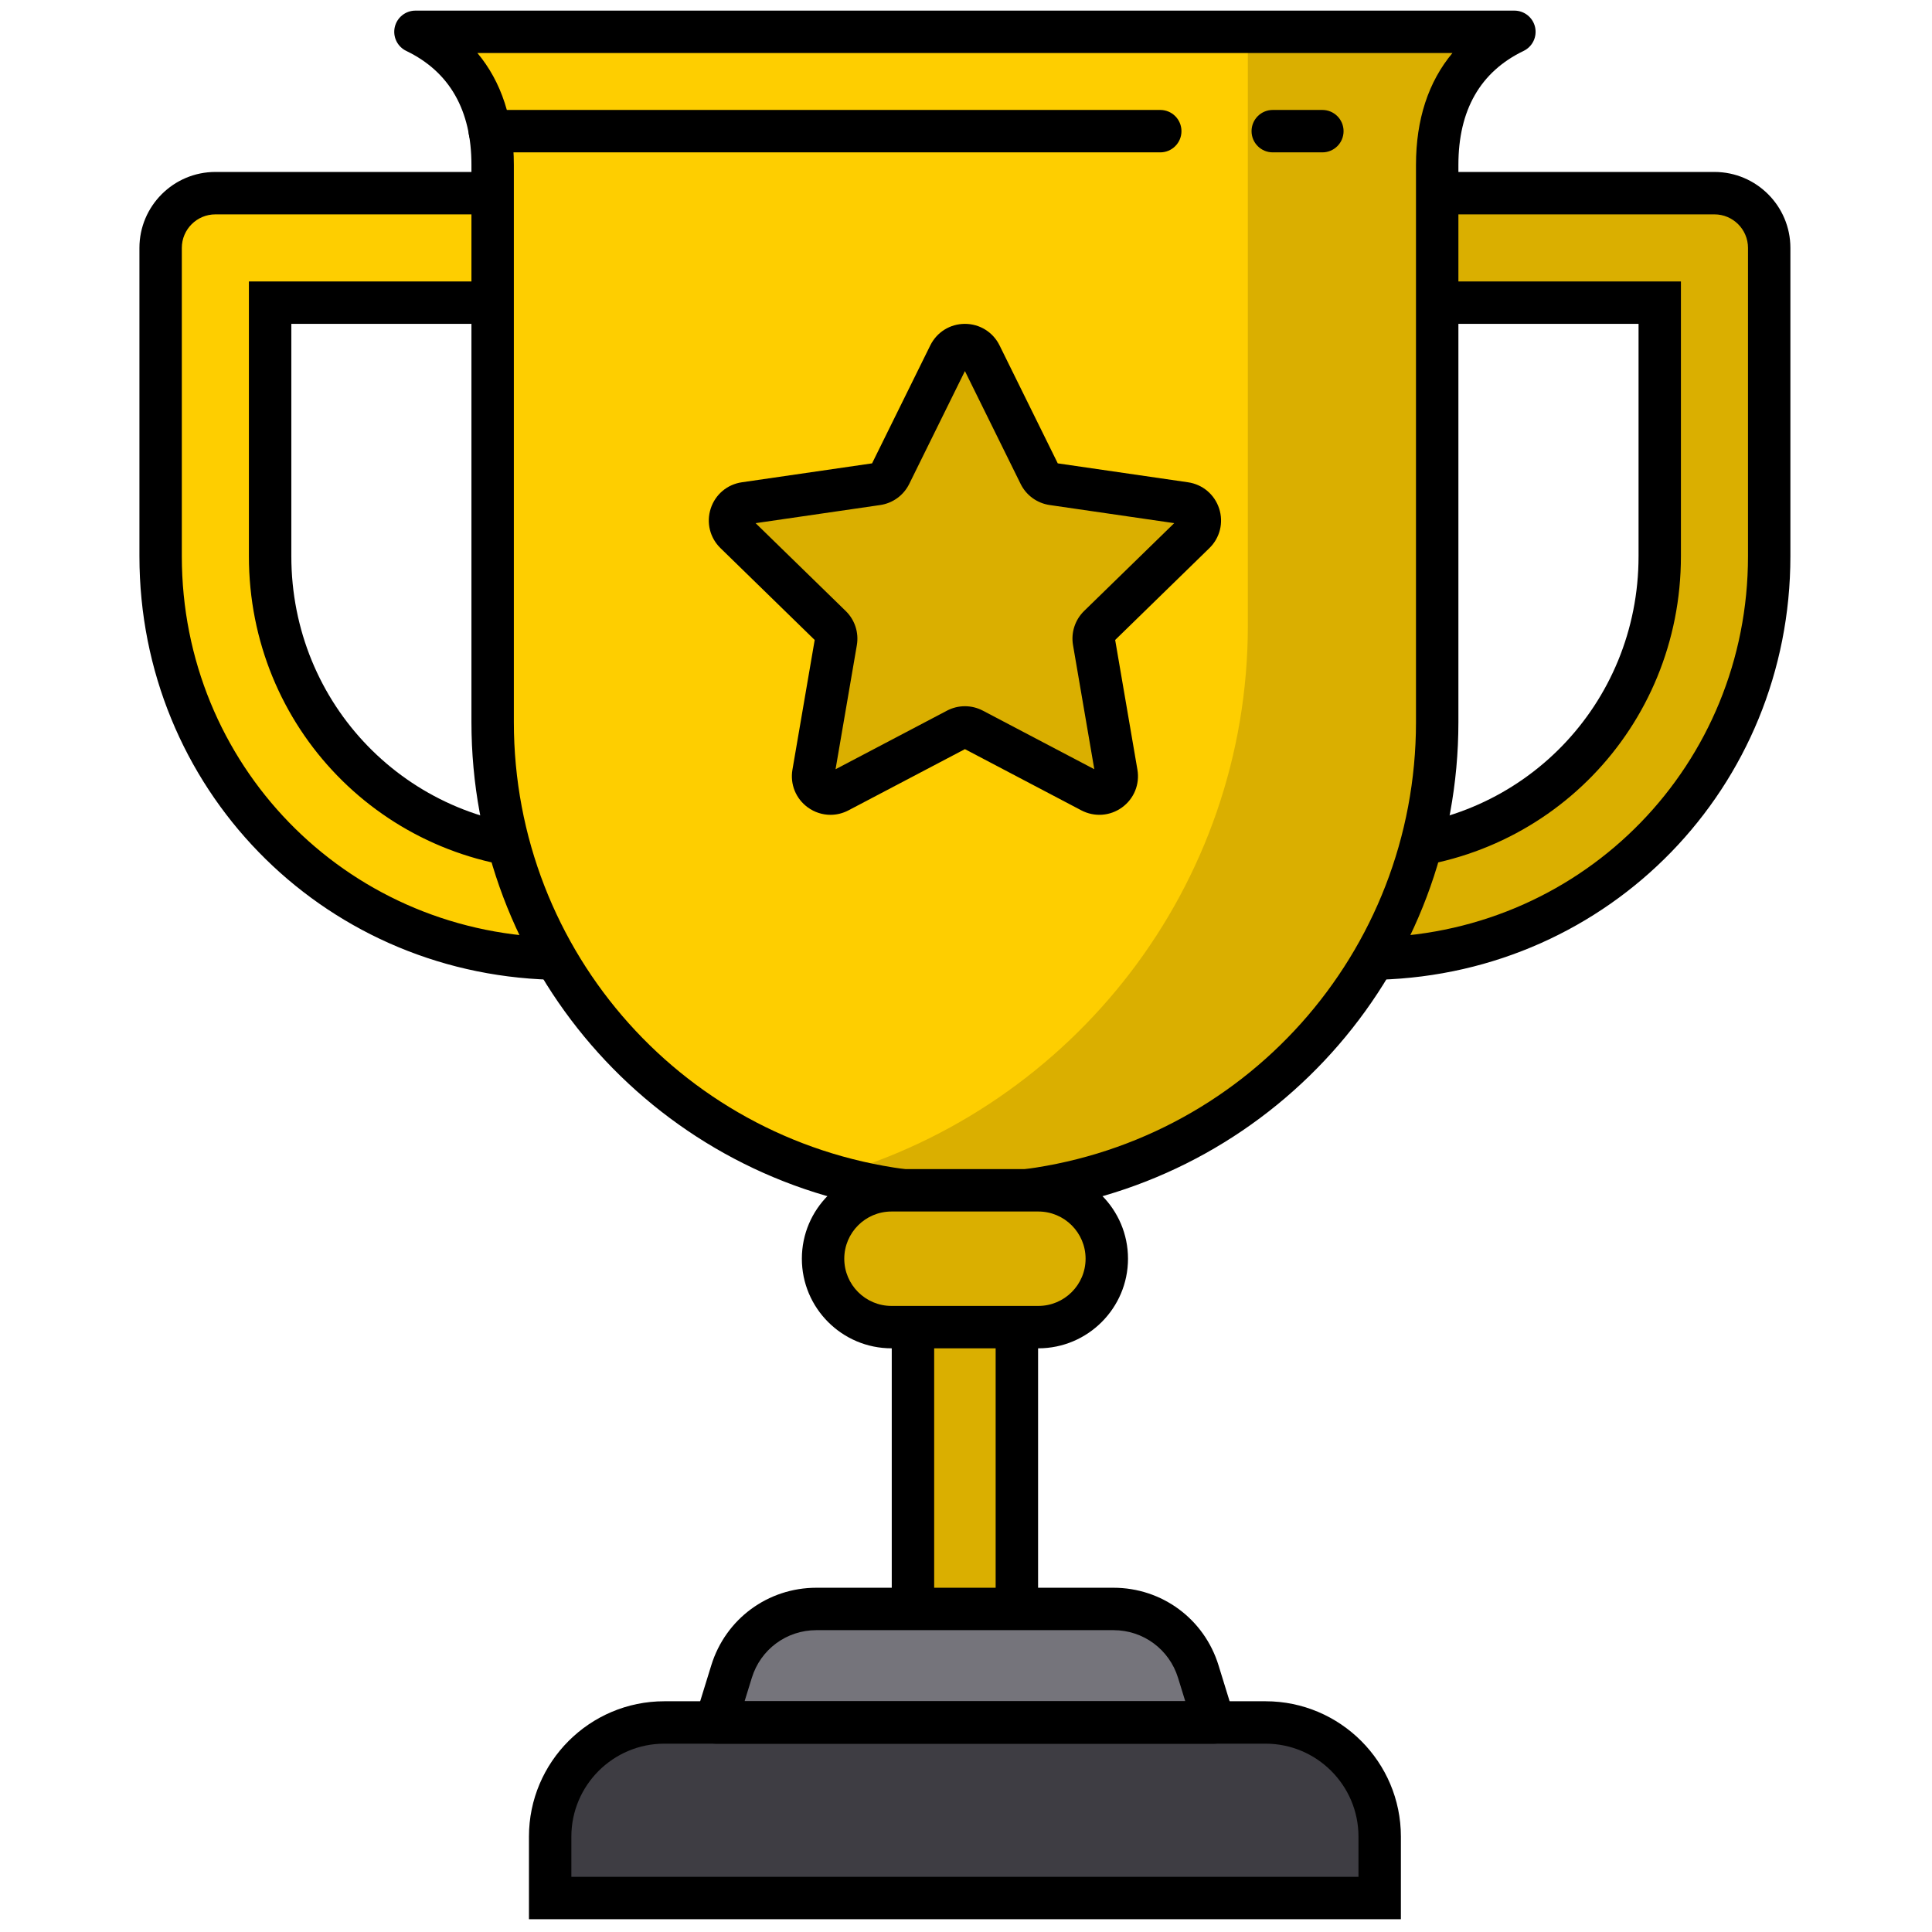
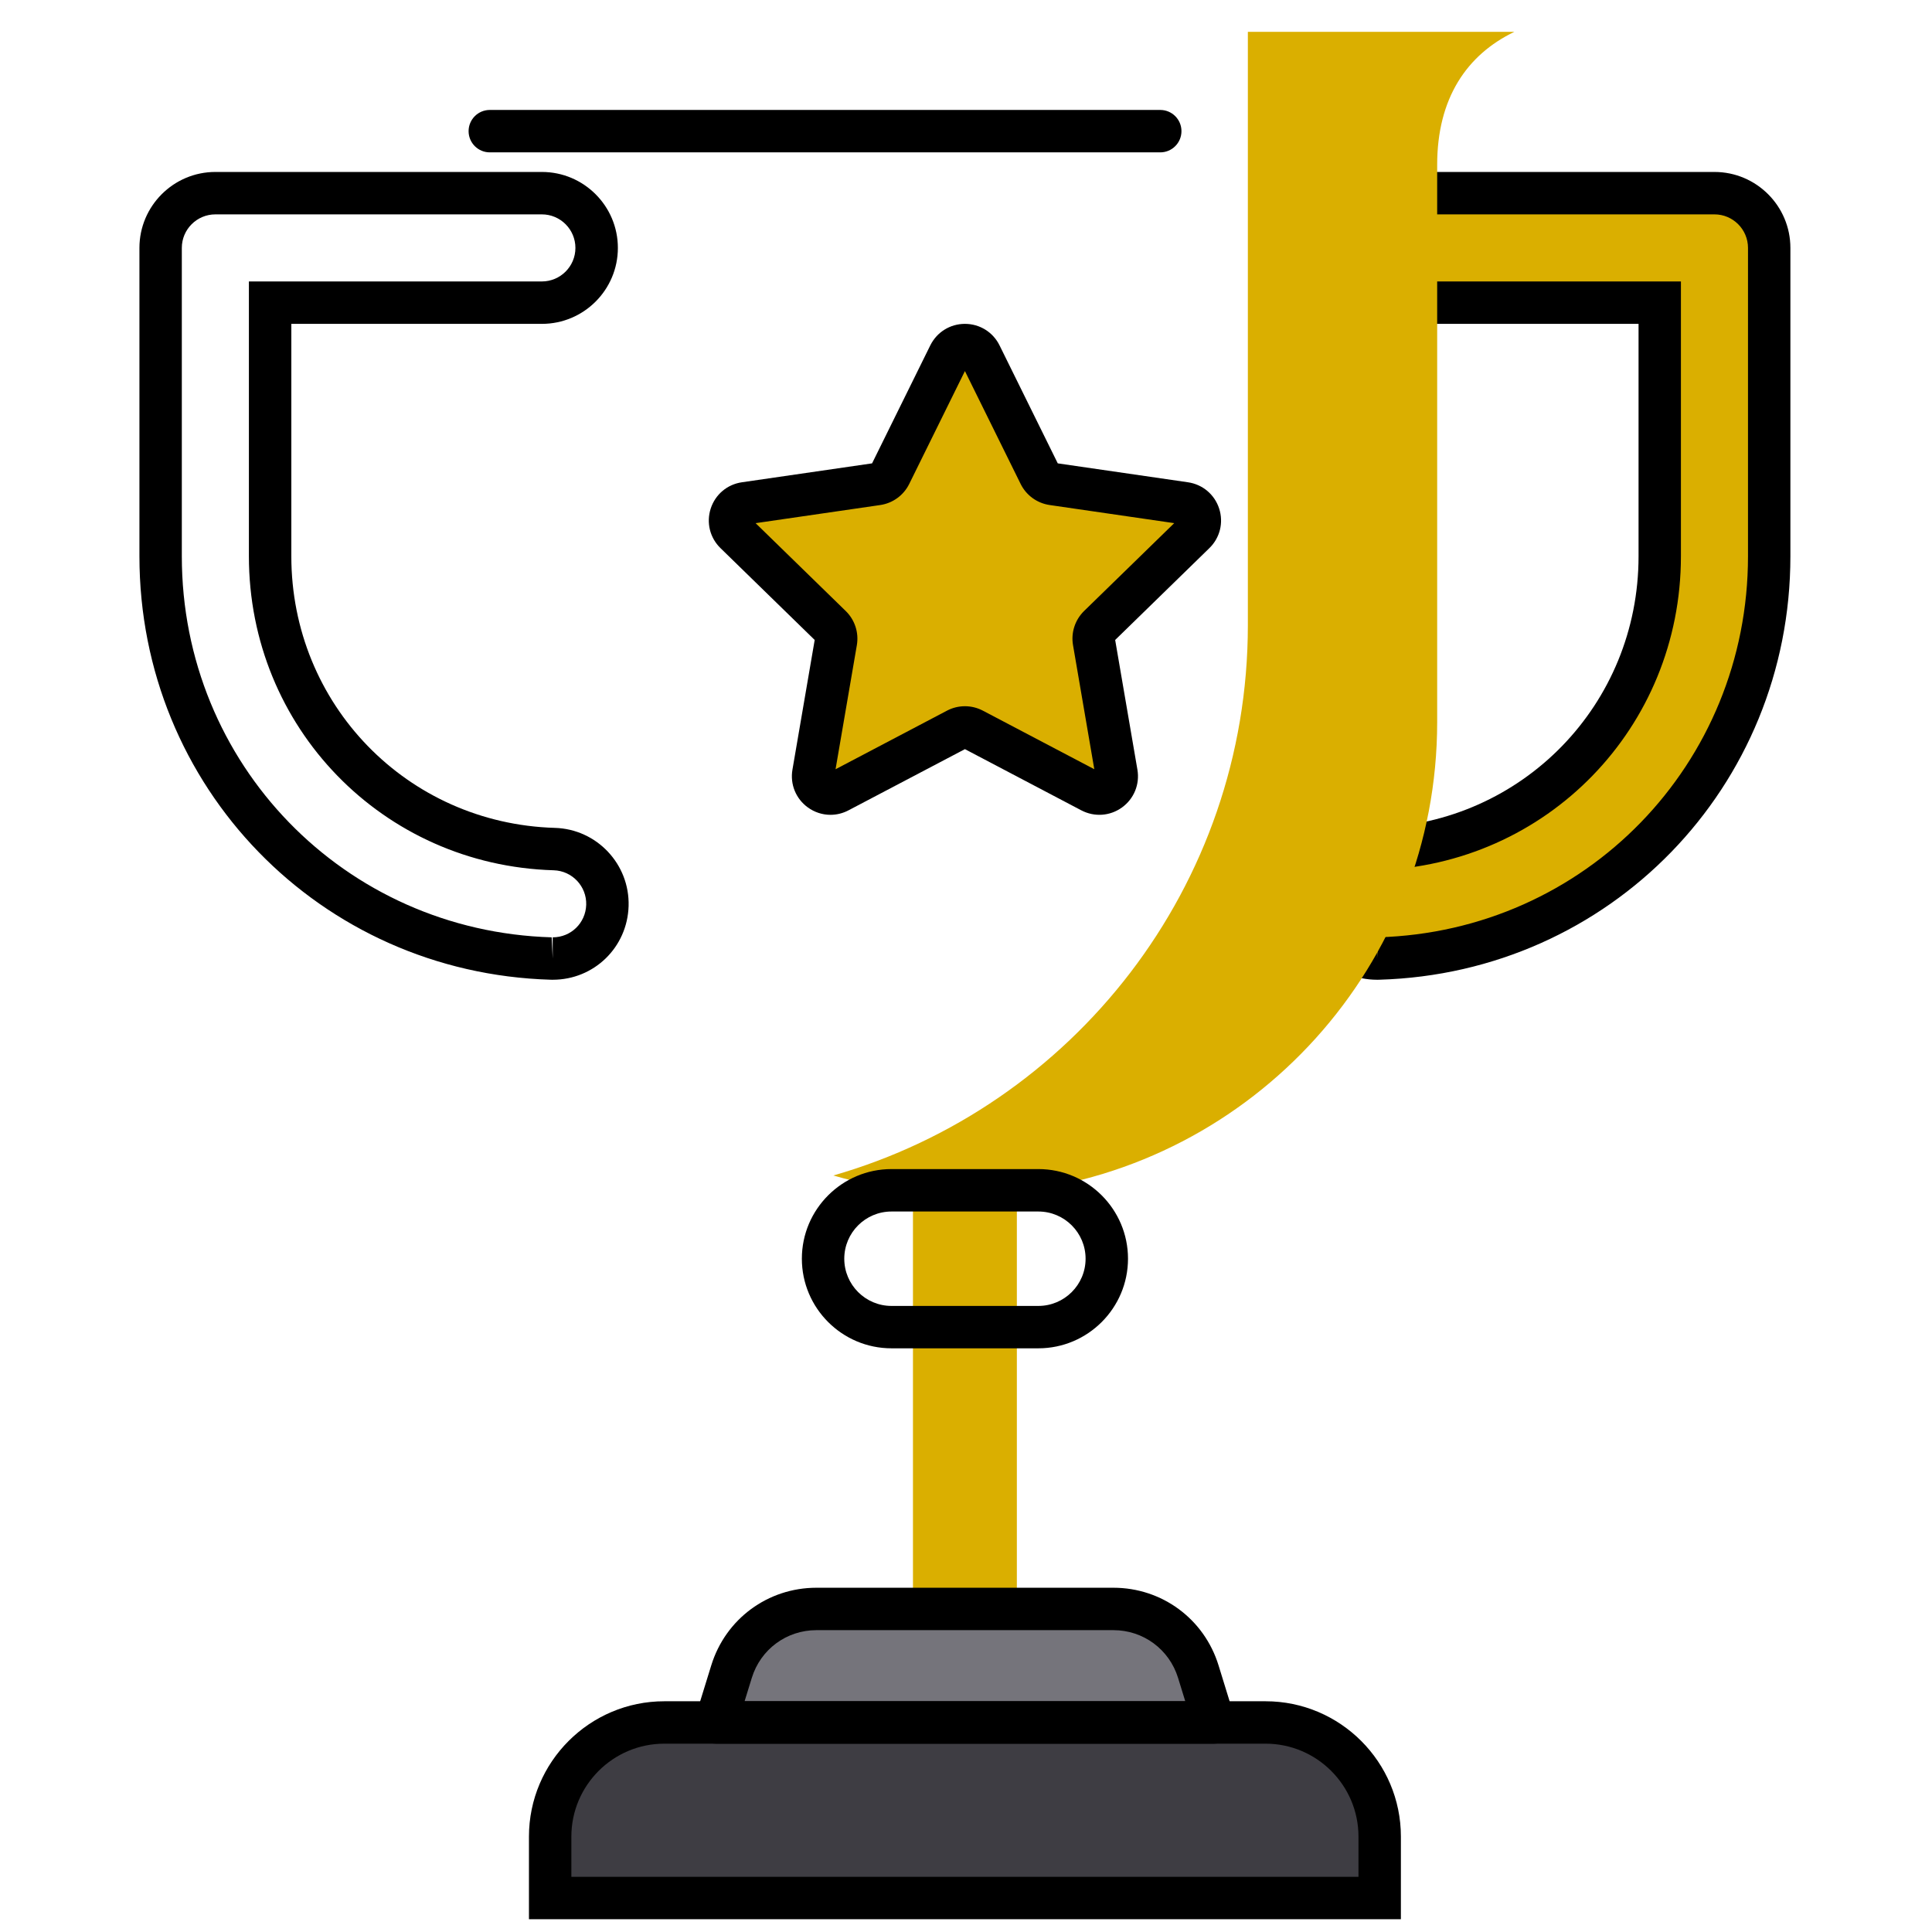
<svg xmlns="http://www.w3.org/2000/svg" version="1.1" width="256" height="256" viewBox="0 0 256 256" xml:space="preserve">
  <defs>
</defs>
  <g style="stroke: none; stroke-width: 0; stroke-dasharray: none; stroke-linecap: butt; stroke-linejoin: miter; stroke-miterlimit: 10; fill: none; fill-rule: nonzero; opacity: 1;" transform="translate(1.407 1.407) scale(2.81 2.81)">
    <path d="M 64.558 89 H 25.442 v -2.896 c 0 -2.972 2.41 -5.382 5.382 -5.382 h 28.352 c 2.972 0 5.382 2.41 5.382 5.382 V 89 z" style="stroke: none; stroke-width: 1; stroke-dasharray: none; stroke-linecap: butt; stroke-linejoin: miter; stroke-miterlimit: 10; fill: rgb(62,61,67); fill-rule: nonzero; opacity: 1;" transform=" matrix(1 0 0 1 0 0) " stroke-linecap="round" />
-     <path d="M 25.563 44.699 c -0.026 0 -0.051 -0.001 -0.077 -0.001 C 15.161 44.395 7.074 36.063 7.074 25.728 V 11.19 c 0 -1.426 1.156 -2.581 2.581 -2.581 h 15.397 c 1.426 0 2.581 1.156 2.581 2.581 s -1.156 2.581 -2.581 2.581 H 12.237 v 11.957 c 0 7.523 5.886 13.589 13.4 13.809 c 1.425 0.042 2.547 1.231 2.505 2.656 C 28.1 43.592 26.953 44.699 25.563 44.699 z" style="stroke: none; stroke-width: 1; stroke-dasharray: none; stroke-linecap: butt; stroke-linejoin: miter; stroke-miterlimit: 10; fill: rgb(254,206,0); fill-rule: nonzero; opacity: 1;" transform=" matrix(1 0 0 1 0 0) " stroke-linecap="round" />
    <path d="M 64.436 44.699 c -1.392 0 -2.538 -1.107 -2.579 -2.506 c -0.041 -1.425 1.08 -2.614 2.505 -2.656 c 7.515 -0.219 13.402 -6.285 13.402 -13.809 V 13.771 H 64.947 c -1.426 0 -2.581 -1.156 -2.581 -2.581 s 1.156 -2.581 2.581 -2.581 h 15.398 c 1.426 0 2.581 1.156 2.581 2.581 v 14.539 c 0 10.336 -8.088 18.668 -18.414 18.969 C 64.486 44.698 64.461 44.699 64.436 44.699 z" style="stroke: none; stroke-width: 1; stroke-dasharray: none; stroke-linecap: butt; stroke-linejoin: miter; stroke-miterlimit: 10; fill: rgb(218,175,0); fill-rule: nonzero; opacity: 1;" transform=" matrix(1 0 0 1 0 0) " stroke-linecap="round" />
    <path d="M 25.563 45.699 l -0.096 -0.001 c -10.879 -0.319 -19.393 -9.09 -19.393 -19.969 V 11.19 c 0 -1.975 1.606 -3.582 3.582 -3.582 h 15.397 c 1.975 0 3.582 1.606 3.582 3.582 c 0 1.975 -1.606 3.581 -3.582 3.581 H 13.237 v 10.958 c 0 6.979 5.459 12.605 12.429 12.809 c 1.975 0.058 3.533 1.711 3.475 3.685 C 29.083 44.172 27.511 45.699 25.563 45.699 z M 9.655 9.608 c -0.872 0 -1.582 0.709 -1.582 1.582 v 14.539 c 0 9.79 7.661 17.684 17.441 17.97 l 0.048 1 v -1 c 0.86 0 1.554 -0.674 1.58 -1.536 c 0.025 -0.871 -0.663 -1.601 -1.535 -1.626 c -8.058 -0.235 -14.371 -6.74 -14.371 -14.808 V 12.771 h 13.815 c 0.872 0 1.582 -0.709 1.582 -1.581 c 0 -0.872 -0.709 -1.582 -1.582 -1.582 H 9.655 z" style="stroke: none; stroke-width: 1; stroke-dasharray: none; stroke-linecap: butt; stroke-linejoin: miter; stroke-miterlimit: 10; fill: rgb(0,0,0); fill-rule: nonzero; opacity: 1;" transform=" matrix(1 0 0 1 0 0) " stroke-linecap="round" />
    <path d="M 64.436 45.699 c -1.949 0 -3.521 -1.527 -3.579 -3.477 c -0.057 -1.974 1.503 -3.626 3.476 -3.684 c 6.971 -0.204 12.432 -5.83 12.432 -12.809 V 14.771 H 64.947 c -1.976 0 -3.582 -1.606 -3.582 -3.581 c 0 -1.975 1.606 -3.582 3.582 -3.582 h 15.397 c 1.975 0 3.581 1.606 3.581 3.582 v 14.539 c 0 10.88 -8.515 19.652 -19.384 19.969 L 64.436 45.699 z M 64.947 9.608 c -0.872 0 -1.582 0.709 -1.582 1.582 c 0 0.872 0.71 1.581 1.582 1.581 h 13.816 v 12.958 c 0 8.068 -6.313 14.573 -14.373 14.808 c -0.871 0.026 -1.56 0.755 -1.534 1.627 c 0.024 0.861 0.719 1.535 1.579 1.535 v 1 l 0.056 -1.001 c 9.773 -0.285 17.435 -8.178 17.435 -17.969 V 11.19 c 0 -0.872 -0.709 -1.582 -1.581 -1.582 H 64.947 z" style="stroke: none; stroke-width: 1; stroke-dasharray: none; stroke-linecap: butt; stroke-linejoin: miter; stroke-miterlimit: 10; fill: rgb(0,0,0); fill-rule: nonzero; opacity: 1;" transform=" matrix(1 0 0 1 0 0) " stroke-linecap="round" />
-     <path d="M 18.184 1 c 2.247 1.082 3.641 3.136 3.641 6.272 v 26.279 c 0 11.471 8.674 20.913 19.82 22.133 v 20.672 h 4.899 V 55.685 c 11.146 -1.22 19.82 -10.662 19.82 -22.133 V 7.272 c 0 -3.136 1.393 -5.19 3.641 -6.272 H 18.184 z" style="stroke: none; stroke-width: 1; stroke-dasharray: none; stroke-linecap: butt; stroke-linejoin: miter; stroke-miterlimit: 10; fill: rgb(254,206,0); fill-rule: nonzero; opacity: 1;" transform=" matrix(1 0 0 1 0 0) " stroke-linecap="round" />
    <path d="M 58.342 1 v 27.979 c 0 12.325 -8.261 22.713 -19.546 25.95 c 1.213 0.351 2.465 0.614 3.754 0.755 v 20.672 h 4.899 V 55.685 c 11.146 -1.22 19.82 -10.662 19.82 -22.133 V 7.272 c 0 -3.136 1.393 -5.19 3.641 -6.272 H 58.342 z" style="stroke: none; stroke-width: 1; stroke-dasharray: none; stroke-linecap: butt; stroke-linejoin: miter; stroke-miterlimit: 10; fill: rgb(218,175,0); fill-rule: nonzero; opacity: 1;" transform=" matrix(1 0 0 1 0 0) " stroke-linecap="round" />
-     <path d="M 47.449 77.356 H 42.55 c -0.552 0 -1 -0.447 -1 -1 V 56.563 c -11.361 -1.682 -19.82 -11.42 -19.82 -23.012 V 7.272 c 0 -2.582 -1.034 -4.389 -3.074 -5.372 c -0.42 -0.202 -0.645 -0.668 -0.541 -1.124 C 18.219 0.323 18.623 0 19.09 0 h 51.82 c 0.467 0 0.871 0.323 0.975 0.777 c 0.104 0.455 -0.12 0.921 -0.541 1.124 c -2.04 0.982 -3.074 2.79 -3.074 5.372 v 26.279 c 0 11.591 -8.459 21.33 -19.82 23.012 v 19.793 C 48.449 76.909 48.002 77.356 47.449 77.356 z M 43.55 75.356 h 2.899 V 55.685 c 0 -0.51 0.384 -0.938 0.892 -0.994 C 58.132 53.51 66.27 44.422 66.27 33.552 V 7.272 c 0 -2.138 0.586 -3.918 1.719 -5.272 H 22.012 c 1.132 1.354 1.718 3.134 1.718 5.272 v 26.279 c 0 10.87 8.138 19.958 18.929 21.139 c 0.507 0.056 0.891 0.484 0.891 0.994 V 75.356 z" style="stroke: none; stroke-width: 1; stroke-dasharray: none; stroke-linecap: butt; stroke-linejoin: miter; stroke-miterlimit: 10; fill: rgb(0,0,0); fill-rule: nonzero; opacity: 1;" transform=" matrix(1 0 0 1 0 0) " stroke-linecap="round" />
    <path d="M 56.745 80.722 H 33.255 l 0.74 -2.4 c 0.542 -1.756 2.165 -2.954 4.003 -2.954 h 14.005 c 1.838 0 3.461 1.198 4.003 2.954 L 56.745 80.722 z" style="stroke: none; stroke-width: 1; stroke-dasharray: none; stroke-linecap: butt; stroke-linejoin: miter; stroke-miterlimit: 10; fill: rgb(117,116,123); fill-rule: nonzero; opacity: 1;" transform=" matrix(1 0 0 1 0 0) " stroke-linecap="round" />
    <path d="M 56.745 81.722 H 33.254 c -0.317 0 -0.616 -0.15 -0.805 -0.406 s -0.245 -0.585 -0.151 -0.889 l 0.741 -2.399 c 0.675 -2.188 2.667 -3.659 4.958 -3.659 h 14.005 c 2.29 0 4.282 1.471 4.957 3.659 l 0.74 2.399 c 0.094 0.304 0.038 0.633 -0.15 0.889 S 57.063 81.722 56.745 81.722 z M 34.61 79.722 h 20.78 l -0.34 -1.104 c -0.416 -1.345 -1.64 -2.249 -3.047 -2.249 H 37.998 c -1.408 0 -2.632 0.903 -3.047 2.249 L 34.61 79.722 z" style="stroke: none; stroke-width: 1; stroke-dasharray: none; stroke-linecap: butt; stroke-linejoin: miter; stroke-miterlimit: 10; fill: rgb(0,0,0); fill-rule: nonzero; opacity: 1;" transform=" matrix(1 0 0 1 0 0) " stroke-linecap="round" />
    <path d="M 65.558 90 H 24.442 v -3.896 c 0 -3.519 2.863 -6.382 6.382 -6.382 h 28.352 c 3.519 0 6.382 2.863 6.382 6.382 V 90 z M 26.442 88 h 37.116 v -1.896 c 0 -2.416 -1.966 -4.382 -4.382 -4.382 H 30.824 c -2.416 0 -4.382 1.966 -4.382 4.382 V 88 z" style="stroke: none; stroke-width: 1; stroke-dasharray: none; stroke-linecap: butt; stroke-linejoin: miter; stroke-miterlimit: 10; fill: rgb(0,0,0); fill-rule: nonzero; opacity: 1;" transform=" matrix(1 0 0 1 0 0) " stroke-linecap="round" />
    <path d="M 54.211 6.684 H 22.596 c -0.552 0 -1 -0.448 -1 -1 s 0.448 -1 1 -1 h 31.615 c 0.553 0 1 0.448 1 1 S 54.764 6.684 54.211 6.684 z" style="stroke: none; stroke-width: 1; stroke-dasharray: none; stroke-linecap: butt; stroke-linejoin: miter; stroke-miterlimit: 10; fill: rgb(0,0,0); fill-rule: nonzero; opacity: 1;" transform=" matrix(1 0 0 1 0 0) " stroke-linecap="round" />
-     <path d="M 61.855 6.684 h -2.339 c -0.553 0 -1 -0.448 -1 -1 s 0.447 -1 1 -1 h 2.339 c 0.553 0 1 0.448 1 1 S 62.408 6.684 61.855 6.684 z" style="stroke: none; stroke-width: 1; stroke-dasharray: none; stroke-linecap: butt; stroke-linejoin: miter; stroke-miterlimit: 10; fill: rgb(0,0,0); fill-rule: nonzero; opacity: 1;" transform=" matrix(1 0 0 1 0 0) " stroke-linecap="round" />
-     <path d="M 48.463 62.08 h -6.927 c -1.774 0 -3.226 -1.452 -3.226 -3.226 v 0 c 0 -1.774 1.452 -3.226 3.226 -3.226 h 6.927 c 1.774 0 3.226 1.452 3.226 3.226 v 0 C 51.689 60.628 50.238 62.08 48.463 62.08 z" style="stroke: none; stroke-width: 1; stroke-dasharray: none; stroke-linecap: butt; stroke-linejoin: miter; stroke-miterlimit: 10; fill: rgb(218,175,0); fill-rule: nonzero; opacity: 1;" transform=" matrix(1 0 0 1 0 0) " stroke-linecap="round" />
    <path d="M 48.463 63.079 h -6.926 c -2.33 0 -4.226 -1.896 -4.226 -4.226 s 1.896 -4.226 4.226 -4.226 h 6.926 c 2.33 0 4.227 1.896 4.227 4.226 S 50.793 63.079 48.463 63.079 z M 41.537 56.628 c -1.228 0 -2.226 0.998 -2.226 2.226 s 0.999 2.226 2.226 2.226 h 6.926 c 1.228 0 2.227 -0.998 2.227 -2.226 s -0.999 -2.226 -2.227 -2.226 H 41.537 z" style="stroke: none; stroke-width: 1; stroke-dasharray: none; stroke-linecap: butt; stroke-linejoin: miter; stroke-miterlimit: 10; fill: rgb(0,0,0); fill-rule: nonzero; opacity: 1;" transform=" matrix(1 0 0 1 0 0) " stroke-linecap="round" />
    <path d="M 55.828 24.631 l -4.51 4.396 c -0.193 0.189 -0.282 0.46 -0.236 0.727 l 1.065 6.207 c 0.115 0.671 -0.589 1.182 -1.191 0.865 l -5.574 -2.93 c -0.239 -0.126 -0.525 -0.126 -0.764 0 l -5.574 2.93 c -0.602 0.317 -1.306 -0.195 -1.191 -0.865 l 1.065 -6.207 c 0.046 -0.266 -0.043 -0.538 -0.236 -0.727 l -4.51 -4.396 c -0.487 -0.475 -0.218 -1.302 0.455 -1.4 l 6.232 -0.906 c 0.267 -0.039 0.499 -0.207 0.618 -0.449 l 2.787 -5.647 c 0.301 -0.61 1.171 -0.61 1.472 0 l 2.787 5.647 c 0.12 0.242 0.351 0.41 0.618 0.449 l 6.232 0.906 C 56.047 23.329 56.316 24.156 55.828 24.631 z" style="stroke: none; stroke-width: 1; stroke-dasharray: none; stroke-linecap: butt; stroke-linejoin: miter; stroke-miterlimit: 10; fill: rgb(218,175,0); fill-rule: nonzero; opacity: 1;" transform=" matrix(1 0 0 1 0 0) " stroke-linecap="round" />
    <path d="M 38.66 37.922 c -0.376 0 -0.749 -0.118 -1.068 -0.349 c -0.565 -0.411 -0.843 -1.093 -0.725 -1.781 l 1.049 -6.115 l -4.442 -4.331 c -0.5 -0.487 -0.676 -1.202 -0.461 -1.866 c 0.216 -0.664 0.779 -1.139 1.47 -1.239 l 6.139 -0.892 l 2.745 -5.563 c 0.31 -0.626 0.935 -1.015 1.633 -1.015 s 1.324 0.389 1.633 1.015 l 2.745 5.563 l 6.139 0.892 c 0.691 0.1 1.255 0.575 1.471 1.239 s 0.039 1.379 -0.462 1.867 l -4.441 4.33 l 1.049 6.115 c 0.118 0.689 -0.16 1.372 -0.726 1.782 c -0.563 0.408 -1.298 0.461 -1.917 0.138 L 45 34.825 l -5.491 2.886 C 39.241 37.852 38.95 37.922 38.66 37.922 z M 45 32.801 c 0.291 0 0.582 0.07 0.848 0.21 l 5.253 2.761 l -1.003 -5.85 c -0.103 -0.59 0.094 -1.193 0.522 -1.612 l 4.25 -4.142 l -5.872 -0.854 c -0.594 -0.086 -1.107 -0.458 -1.372 -0.997 L 45 16.997 l -2.626 5.322 c -0.265 0.538 -0.777 0.91 -1.372 0.996 l -5.872 0.854 l 4.25 4.143 c 0.429 0.417 0.625 1.019 0.524 1.61 l -1.004 5.851 l 5.253 -2.762 C 44.418 32.871 44.709 32.801 45 32.801 z M 55.131 23.915 C 55.13 23.915 55.13 23.915 55.131 23.915 L 55.131 23.915 z" style="stroke: none; stroke-width: 1; stroke-dasharray: none; stroke-linecap: butt; stroke-linejoin: miter; stroke-miterlimit: 10; fill: rgb(0,0,0); fill-rule: nonzero; opacity: 1;" transform=" matrix(1 0 0 1 0 0) " stroke-linecap="round" />
  </g>
</svg>